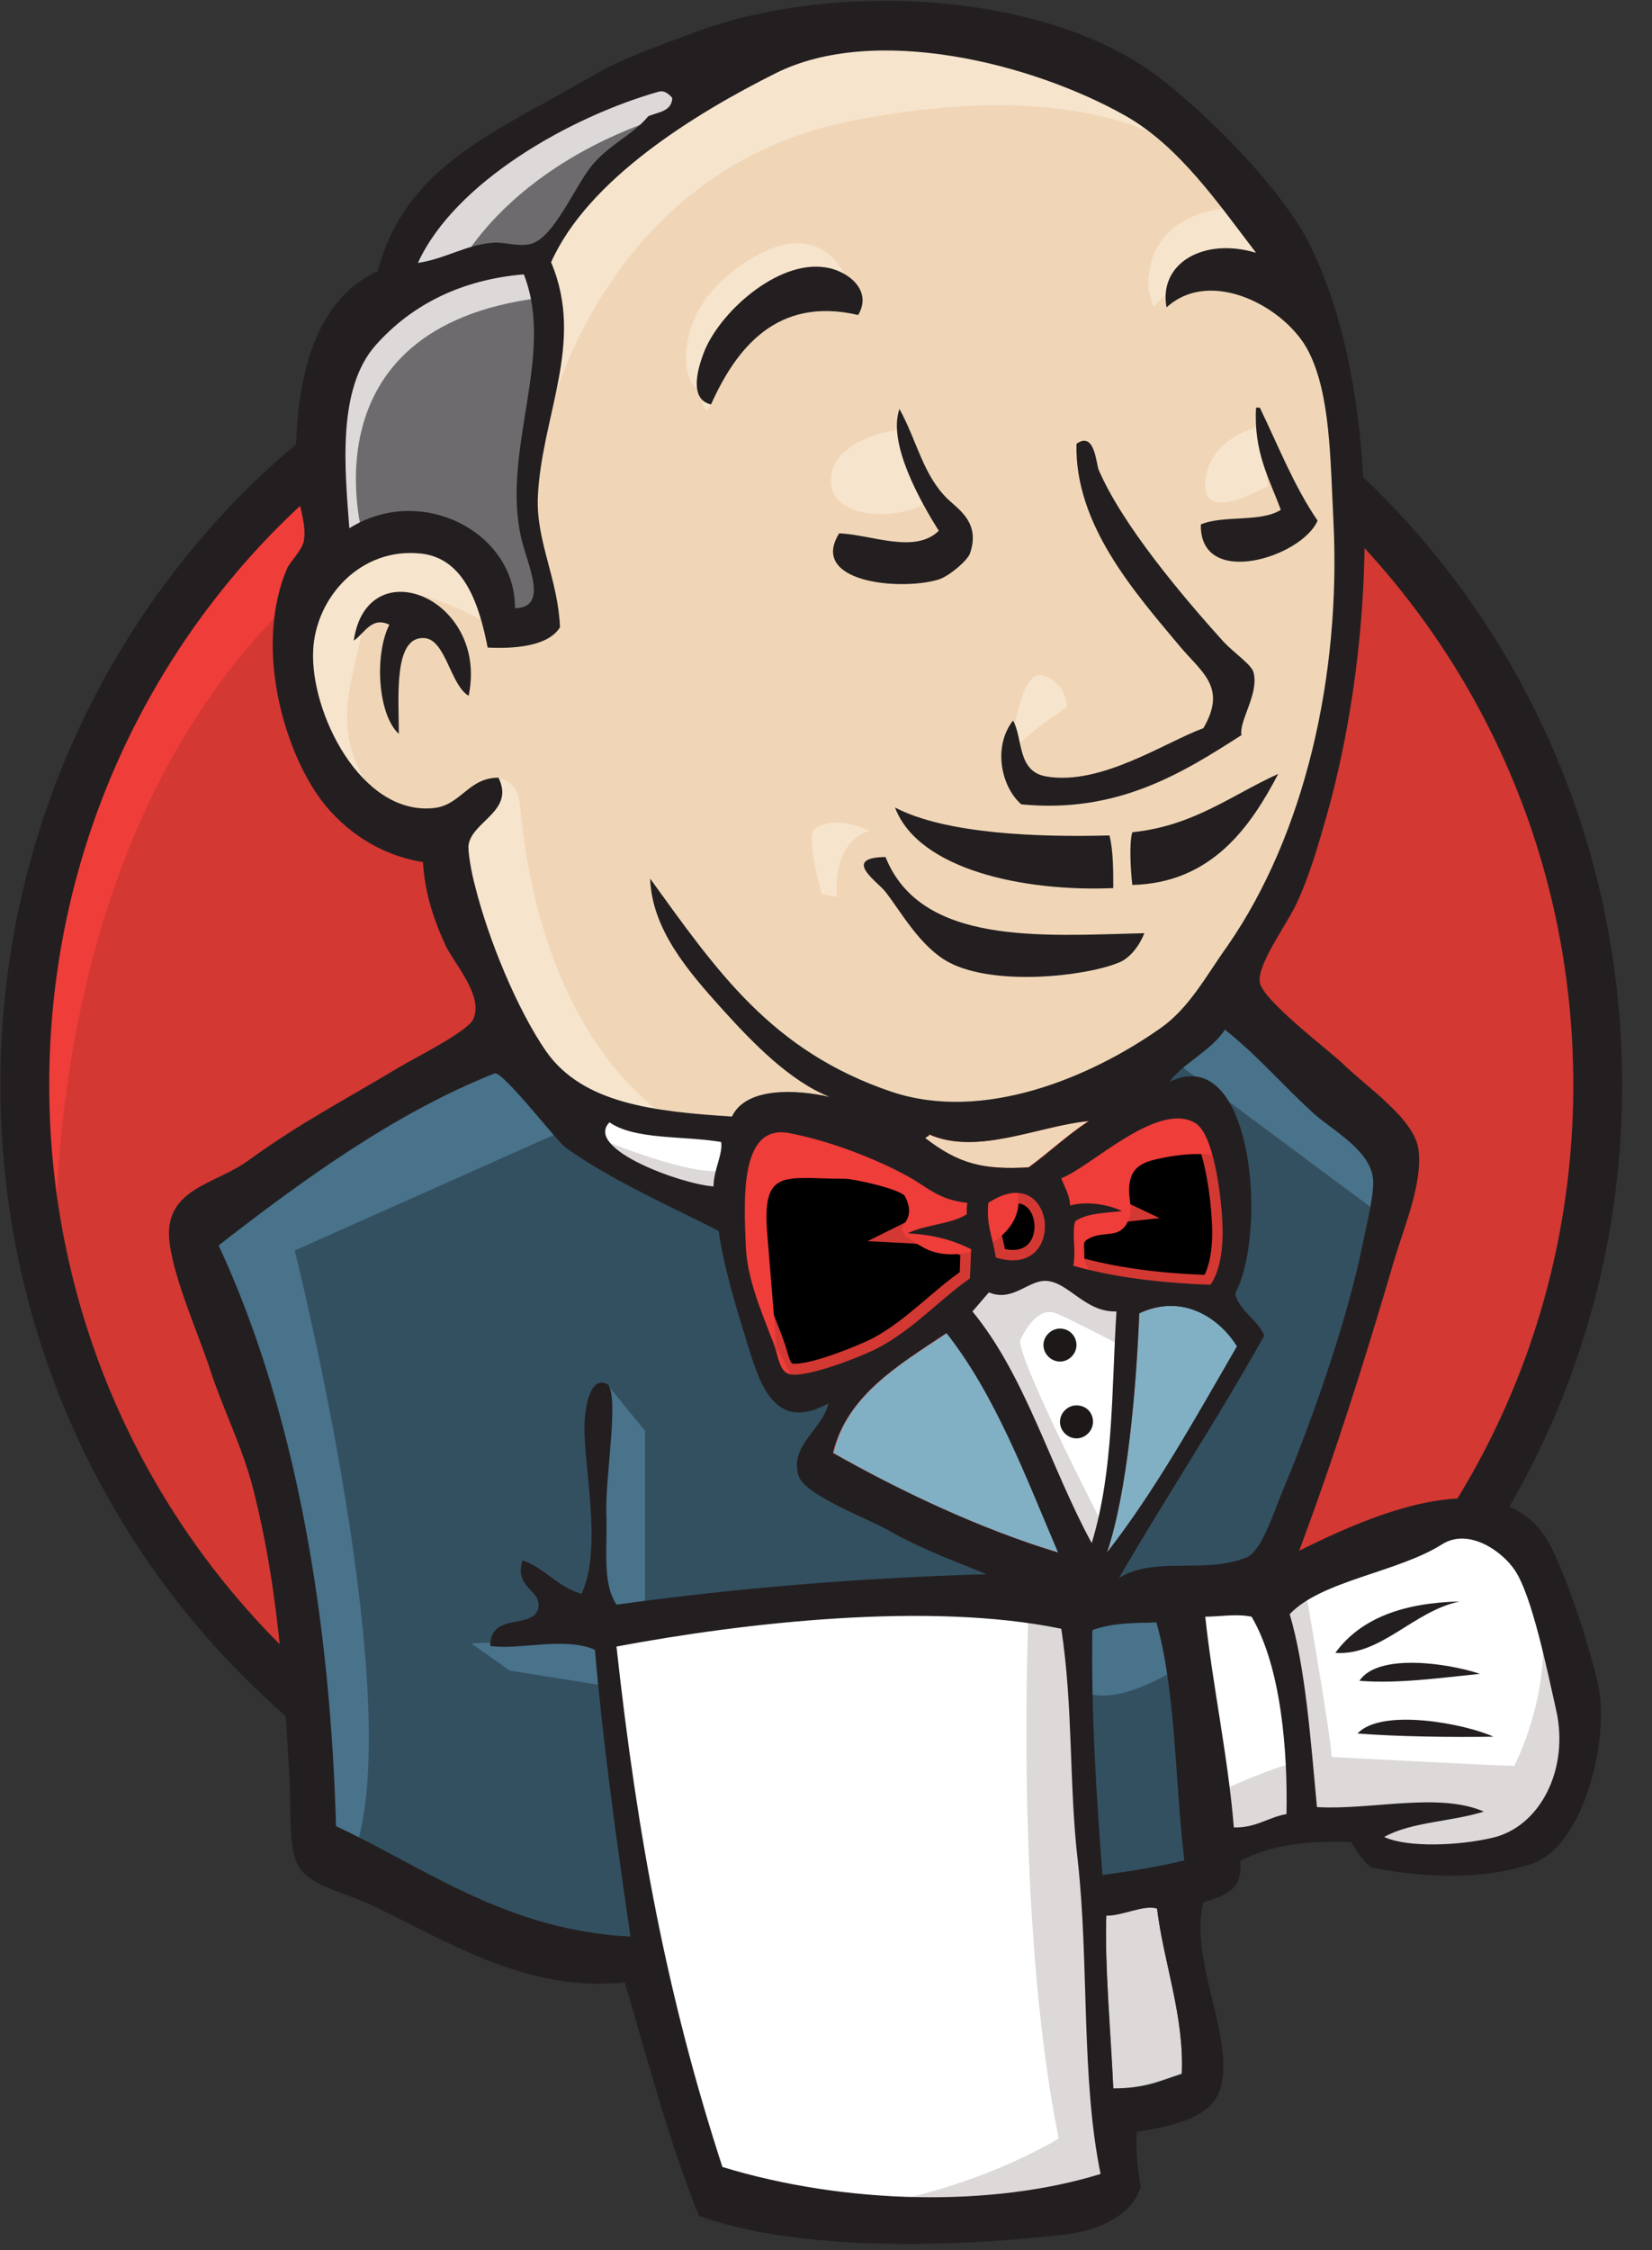
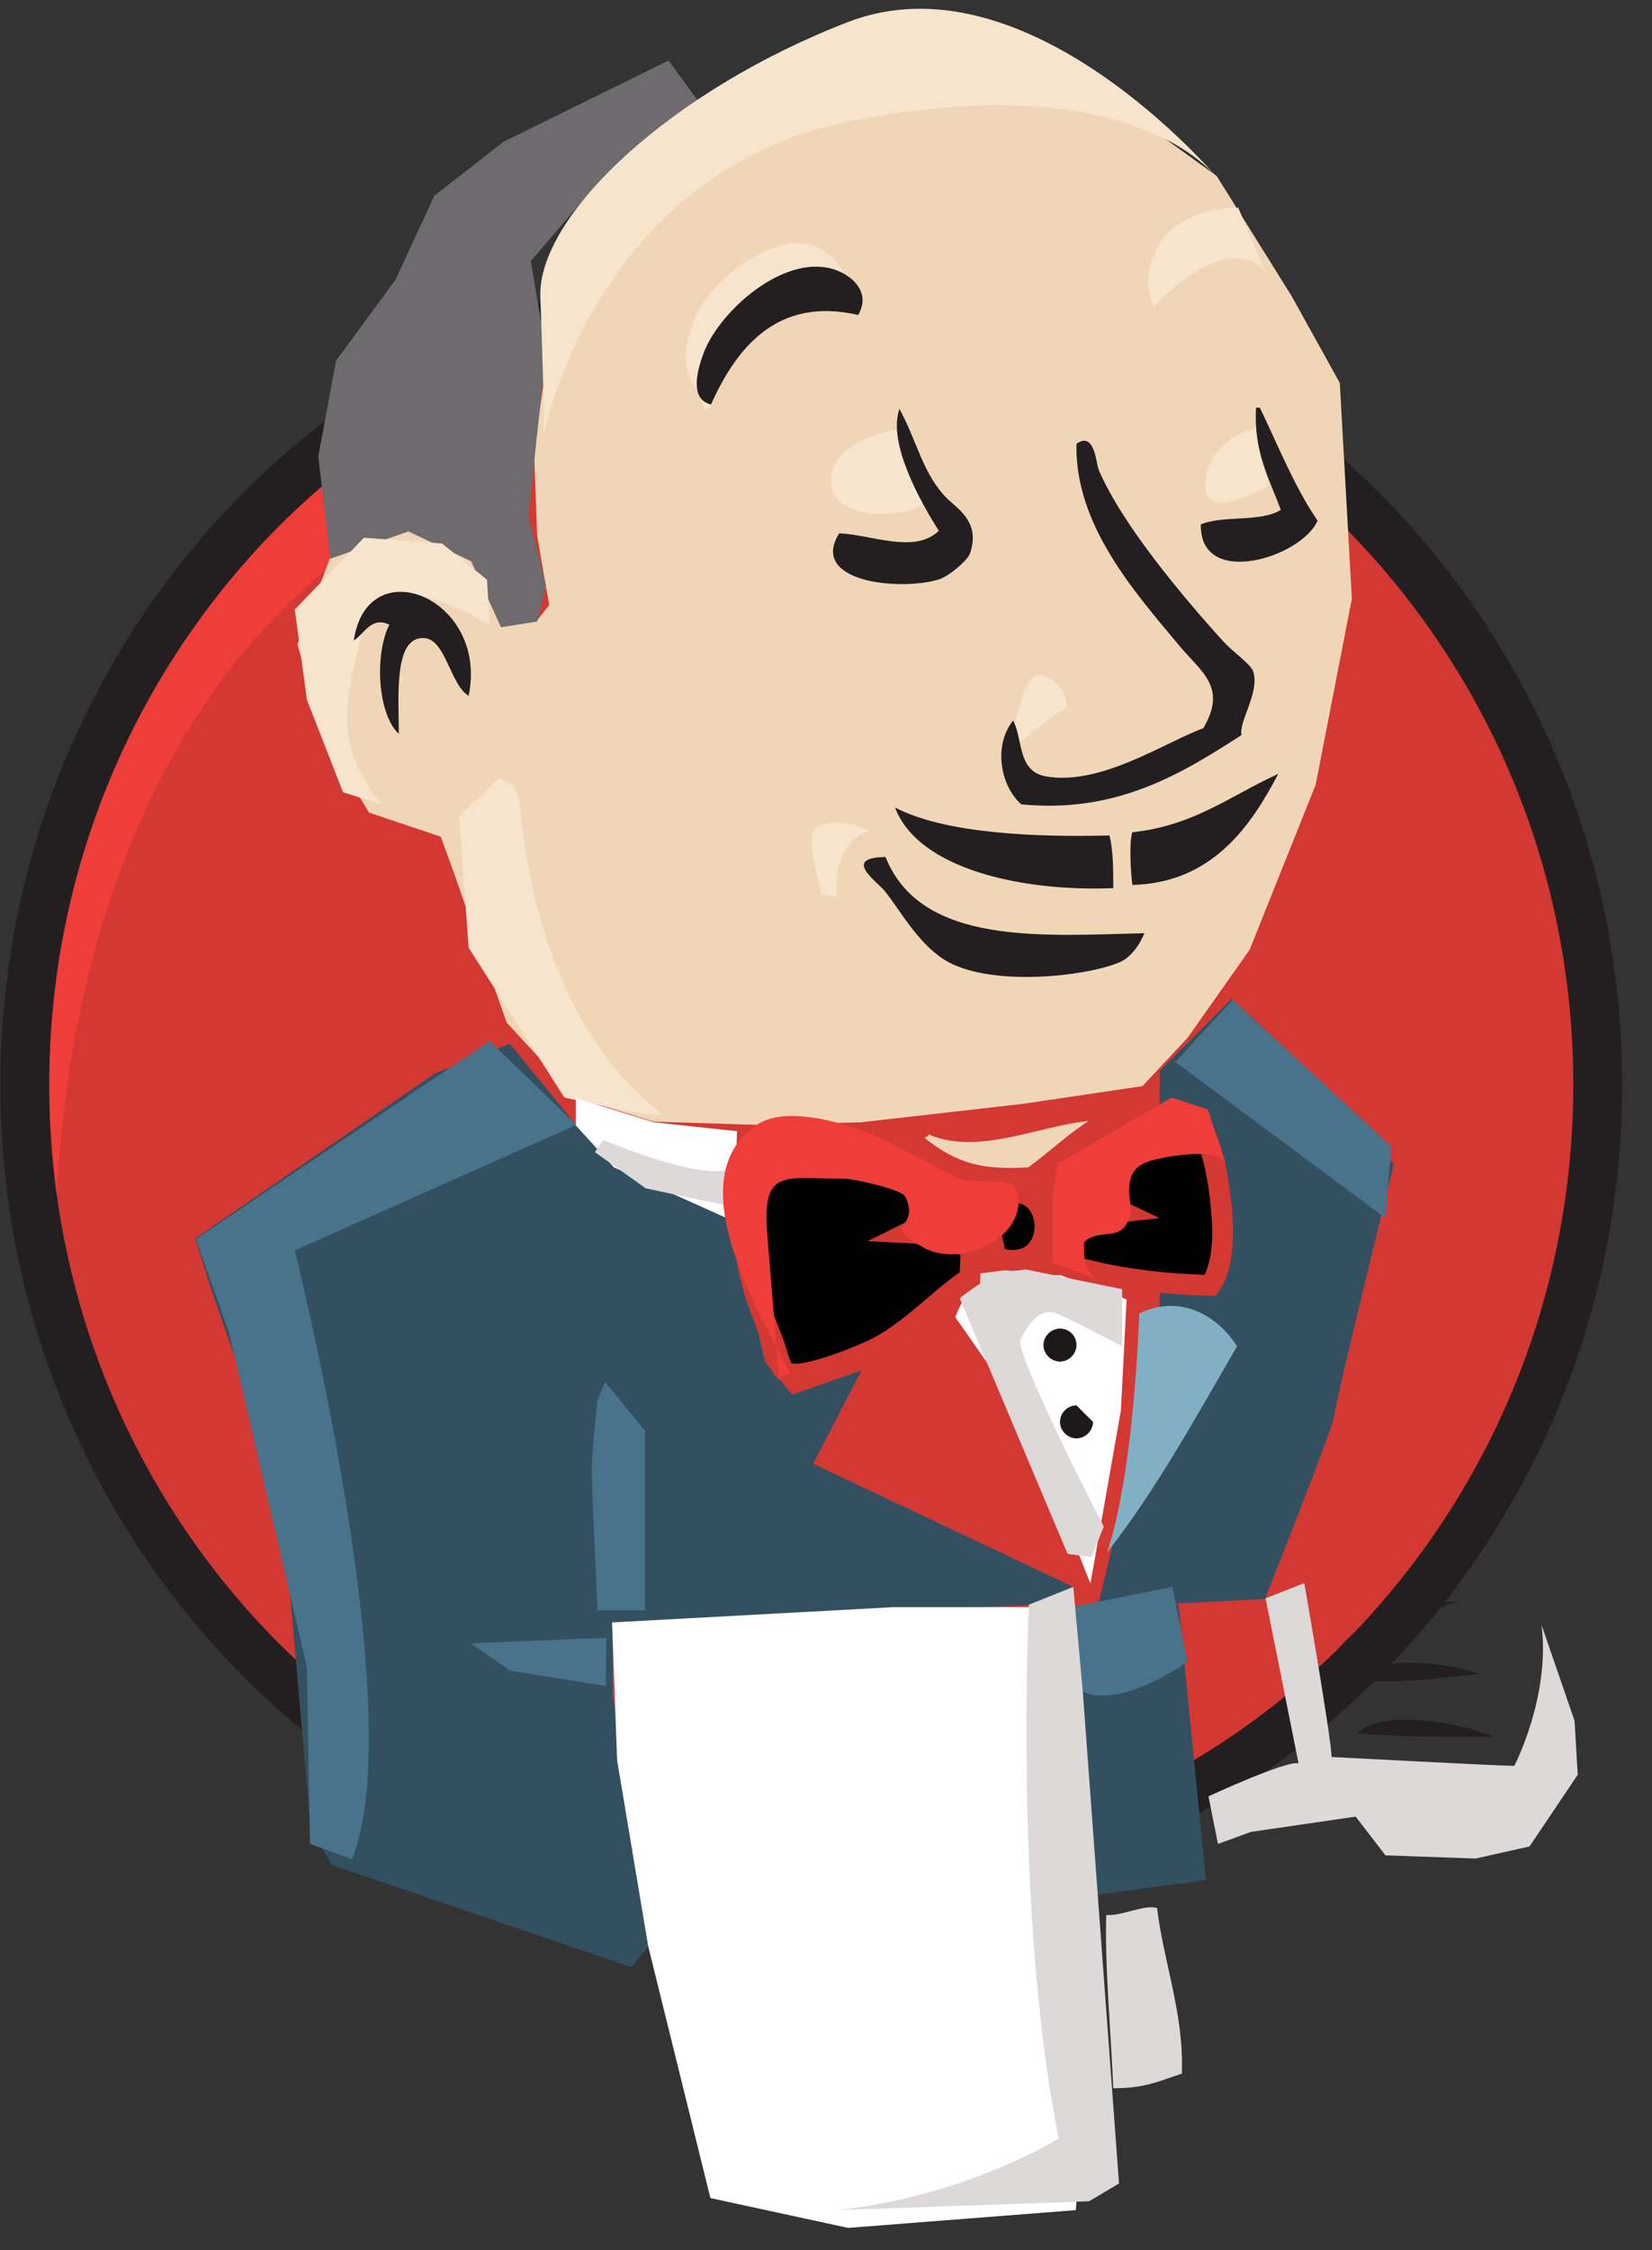
<svg xmlns="http://www.w3.org/2000/svg" width="47px" height="64px" viewBox="0 0 47 64" version="1.1">
  <rect x="0" y="0" width="47" height="64" fill="#333333" stroke="none" />
  <title>6A198676-ACC3-476E-8041-0ED62F337CDE</title>
  <desc>Created with sketchtool.</desc>
  <g id="Page-1" stroke="none" stroke-width="1" fill="none" fill-rule="evenodd">
    <g id="Enterprise_document-management" transform="translate(-1151, -5416)" fill-rule="nonzero">
      <g id="Group-11" transform="translate(122, 5219)">
        <g id="Group-7" transform="translate(1029, 197)">
          <g id="jenkins-1-(1)">
            <path d="M45.465,30.766 C45.465,43.402 35.446,53.655 23.081,53.655 C10.715,53.655 0.697,43.402 0.697,30.766 C0.697,18.13 10.715,7.876 23.081,7.876 C35.446,7.876 45.465,18.13 45.465,30.766" id="Path" fill="#D33833" />
            <path d="M1.617,36.434 C1.617,36.434 -0.007,12.57 21.998,11.884 L20.463,9.32 L8.531,13.328 L5.119,17.245 L2.141,22.949 L0.444,29.592 L0.949,34.033" id="Path" fill="#EF3D3A" />
            <path d="M7.755,15.151 C3.838,19.176 1.401,24.718 1.401,30.856 C1.401,36.993 3.838,42.535 7.755,46.561 C11.69,50.586 17.088,53.059 23.081,53.059 C29.074,53.059 34.471,50.586 38.406,46.561 C42.324,42.535 44.761,36.993 44.761,30.856 C44.761,24.718 42.324,19.176 38.406,15.151 C34.471,11.144 29.074,8.653 23.081,8.653 C17.106,8.653 11.69,11.126 7.755,15.151 Z M6.762,47.517 C2.592,43.257 0.011,37.355 0.011,30.856 C0.011,24.357 2.592,18.454 6.762,14.176 C10.932,9.916 16.708,7.263 23.081,7.263 C29.453,7.263 35.229,9.916 39.399,14.176 C43.569,18.436 46.151,24.339 46.151,30.856 C46.151,37.354 43.569,43.257 39.399,47.517 C35.229,51.796 29.453,54.431 23.081,54.431 C16.708,54.431 10.932,51.796 6.762,47.517 Z" id="Shape" fill="#231F20" />
            <polyline id="Path" fill="#F0D6B7" points="32.504 30.892 29.092 31.397 24.489 31.921 21.51 31.993 18.604 31.903 16.384 31.217 14.416 29.087 12.881 24.736 12.539 23.798 10.499 23.112 9.307 21.144 8.459 18.328 9.398 15.855 11.618 15.079 13.405 15.927 14.253 17.805 15.282 17.642 15.625 17.209 15.282 15.241 15.192 12.768 15.698 9.356 15.679 7.407 17.232 4.916 19.958 2.948 24.723 0.908 30.013 1.684 34.616 5.006 36.746 8.418 38.118 10.891 38.461 17.028 37.432 22.317 35.554 27.011 33.785 29.52" />
            <polyline id="Path" fill="#335061" points="29.615 45.64 17.431 46.146 17.431 48.185 18.46 55.352 17.954 55.948 9.434 53.041 8.838 52.012 7.989 42.373 5.986 36.596 5.553 35.224 12.376 30.531 14.506 29.683 16.384 31.993 18.008 33.437 19.886 34.033 20.734 34.286 21.763 38.726 22.539 39.665 24.507 38.979 23.135 41.633 30.536 45.135 29.615 45.64" />
            <polyline id="Path" fill="#6D6B6D" points="9.398 15.891 11.618 15.115 13.405 15.963 14.253 17.841 15.282 17.678 15.535 16.649 15.03 14.682 15.535 9.988 15.102 7.425 16.636 5.638 19.958 3.002 19.019 1.721 14.326 4.031 12.358 5.566 11.257 7.948 9.56 10.259 9.055 12.985 9.398 15.891" />
-             <path d="M12.9,7.876 C12.9,7.876 14.181,4.717 19.29,3.183 C24.398,1.648 19.543,2.082 19.543,2.082 L14,4.212 L11.871,6.342 L10.932,8.039 L12.9,7.876 M10.336,15.295 C10.336,15.295 8.549,9.32 15.373,8.472 L15.12,7.443 L10.427,8.544 L9.055,12.985 L9.398,15.891 L10.336,15.295" id="Shape" fill="#DCD9D8" />
            <path d="M13.062,23.22 L14.181,22.137 C14.181,22.137 14.687,22.191 14.777,22.787 C14.867,23.383 15.12,28.762 18.784,31.65 C19.127,31.921 16.059,31.217 16.059,31.217 L13.333,26.957 M28.749,21.595 C28.749,21.595 28.947,19.014 29.651,19.213 C30.355,19.411 30.355,20.115 30.355,20.115 C30.355,20.115 28.659,21.198 28.749,21.595 M35.825,12.137 C35.825,12.137 34.417,12.425 34.291,13.671 C34.164,14.916 35.825,13.924 36.078,13.833 M25.518,12.227 C25.518,12.227 23.64,12.479 23.64,13.671 C23.64,14.862 25.77,14.772 26.366,14.266 M13.928,17.769 C13.928,17.769 10.697,15.801 10.355,17.678 C10.012,19.556 9.253,20.909 10.86,22.877 L9.759,22.534 L8.73,19.899 L8.387,17.335 L10.355,15.295 L12.575,15.458 L13.856,16.487 L13.929,17.769 M15.463,12.389 C15.463,12.389 16.907,4.88 24.236,3.436 C30.265,2.244 33.442,3.688 34.634,5.06 C34.634,5.06 29.254,-1.33 24.146,0.619 C19.037,2.587 15.282,6.161 15.373,8.454 C15.517,12.389 15.463,12.389 15.463,12.389 M35.229,5.909 C35.229,5.909 32.756,5.818 32.666,8.039 C32.666,8.039 32.666,8.382 32.829,8.725 C32.829,8.725 34.796,6.504 35.988,7.696" id="Shape" fill="#F7E4CD" />
            <path d="M24.416,8.959 C24.416,8.959 23.983,5.566 21.095,7.533 C19.218,8.815 19.398,10.602 19.723,10.945 C20.066,11.288 19.976,11.974 20.229,11.505 C20.481,11.035 20.409,9.501 21.348,9.068 C22.268,8.634 23.821,8.165 24.416,8.959" id="Path" fill="#F7E4CD" />
            <path d="M16.402,31.993 L8.386,35.567 C8.386,35.567 11.708,48.781 10.011,52.879 L8.82,52.445 L8.73,47.409 L6.509,37.878 L5.57,35.242 L13.928,29.61 L16.401,31.993 M17.214,39.304 L18.351,40.694 L18.351,45.802 L16.997,45.802 C16.997,45.802 16.835,42.228 16.835,41.795 C16.835,41.362 16.997,39.827 16.997,39.827 M17.25,46.579 L13.405,46.741 L14.506,47.517 L17.232,47.951" id="Shape" fill="#49728B" />
            <polyline id="Path" fill="#335061" points="30.374 45.73 33.532 45.64 34.309 53.474 31.078 53.908 30.373 45.73" />
            <path d="M31.222,45.73 L35.988,45.478 C35.988,45.478 37.955,40.531 37.955,40.279 C37.955,40.026 39.652,33.112 39.652,33.112 L35.807,29.105 L35.031,28.419 L32.991,30.459 L32.991,38.384 L31.222,45.73" id="Path" fill="#335061" />
            <path d="M33.352,45.135 L30.373,45.73 L30.807,48.113 C31.908,48.619 33.785,47.265 33.785,47.265 M33.442,30.206 L39.417,34.647 L39.58,32.607 L35.067,28.437 L33.442,30.206" id="Shape" fill="#49728B" />
            <polyline id="Path" fill="#FFFFFF" points="20.211 62.518 18.441 55.352 17.557 50.063 17.413 46.146 25.409 45.712 30.373 45.712 29.922 54.666 30.698 61.58 30.608 62.861 24.128 63.367 20.211 62.518" />
            <path d="M29.272,45.64 C29.272,45.64 28.839,54.504 30.121,60.822 C30.121,60.822 27.557,62.446 23.821,62.861 L30.987,62.609 L31.836,62.103 L30.807,48.131 L30.536,45.135" id="Path" fill="#DCD9D8" />
-             <polyline id="Path" fill="#FFFFFF" points="34.435 52.807 37.757 51.868 44.057 51.525 44.995 48.619 43.298 43.582 41.331 43.33 38.605 44.178 36.006 45.46 34.616 45.207 33.532 45.64" />
            <path d="M34.381,51.092 C34.381,51.092 36.601,50.063 36.944,50.153 L36.006,45.46 L37.107,45.026 C37.107,45.026 37.883,49.467 37.883,49.973 C37.883,49.973 42.649,50.225 43.082,50.225 C43.082,50.225 44.111,48.258 43.858,46.218 L44.797,48.944 L44.887,50.478 L43.515,52.518 L41.981,52.861 L39.417,52.771 L38.569,51.669 L35.59,52.103 L34.652,52.446" id="Path" fill="#DCD9D8" />
            <path d="M31.023,45.044 L29.146,40.279 L27.178,37.463 C27.178,37.463 27.612,36.271 28.207,36.271 L30.175,36.271 L32.052,36.957 L31.89,40.116 L31.023,45.044" id="Path" fill="#FFFFFF" />
            <path d="M31.402,43.42 C31.402,43.42 29.02,38.817 29.02,38.131 C29.02,38.131 29.453,37.102 30.049,37.355 C30.644,37.607 31.926,38.293 31.926,38.293 L31.926,36.668 L29.02,36.073 L27.052,36.326 L30.373,44.196 L31.059,44.286" id="Path" fill="#DCD9D8" />
            <polyline id="Path" fill="#FFFFFF" points="20.969 32.174 18.604 31.921 16.384 31.235 16.384 32.011 17.467 33.203 20.878 34.737" />
            <path d="M17.16,32.426 C17.16,32.426 19.795,33.528 20.662,33.275 L20.752,34.304 L18.369,33.798 L16.925,32.769 L17.16,32.426" id="Path" fill="#DCD9D8" />
            <path d="M34.435,36.56 C32.991,36.524 31.673,36.344 30.536,36.019 C30.608,35.549 30.464,35.098 30.59,34.755 C30.915,34.52 31.438,34.52 31.926,34.466 C31.511,34.268 30.915,34.177 30.446,34.304 C30.427,33.979 30.283,33.78 30.193,33.528 C31.005,33.239 32.919,31.343 34.002,31.957 C34.525,32.264 34.742,33.961 34.778,34.809 C34.814,35.495 34.706,36.181 34.435,36.56" id="Path" fill="#D33833" />
            <path d="M34.435,36.56 C32.991,36.524 31.673,36.344 30.536,36.019 C30.608,35.549 30.464,35.098 30.59,34.755 C30.915,34.52 31.438,34.52 31.926,34.466 C31.511,34.268 30.915,34.177 30.446,34.304 C30.427,33.979 30.283,33.78 30.193,33.528 C31.005,33.239 32.919,31.343 34.002,31.957 C34.525,32.264 34.742,33.961 34.778,34.809 C34.814,35.495 34.706,36.181 34.435,36.56 L34.435,36.56 Z" id="Path" stroke="#D33833" stroke-width="0.593" fill="#000000" />
            <path d="M27.521,34.195 C27.521,34.304 27.521,34.412 27.503,34.52 C27.052,34.809 26.33,34.809 25.824,35.062 C26.547,35.098 27.124,35.278 27.63,35.513 C27.611,35.784 27.611,36.073 27.594,36.344 C26.763,36.903 26.005,37.752 25.03,38.293 C24.561,38.546 22.954,39.196 22.467,39.069 C22.196,38.997 22.16,38.654 22.052,38.329 C21.817,37.643 21.276,36.524 21.221,35.477 C21.167,34.159 21.023,31.939 22.449,32.21 C23.604,32.426 24.94,32.95 25.824,33.437 C26.384,33.762 26.691,34.123 27.521,34.195" id="Path" fill="#D33833" />
            <path d="M27.521,34.195 C27.521,34.304 27.521,34.412 27.503,34.52 C27.052,34.809 26.33,34.809 25.824,35.062 C26.547,35.098 27.124,35.278 27.63,35.513 C27.611,35.784 27.611,36.073 27.594,36.344 C26.763,36.903 26.005,37.752 25.03,38.293 C24.561,38.546 22.954,39.196 22.467,39.069 C22.196,38.997 22.16,38.654 22.052,38.329 C21.817,37.643 21.276,36.524 21.221,35.477 C21.167,34.159 21.023,31.939 22.449,32.21 C23.604,32.426 24.94,32.95 25.824,33.437 C26.384,33.762 26.691,34.123 27.521,34.195 L27.521,34.195 Z" id="Path" stroke="#D33833" stroke-width="0.593" fill="#000000" />
            <path d="M28.334,35.766 C28.207,35.044 28.063,34.845 28.117,34.213 C30.049,32.932 30.391,36.416 28.334,35.766" id="Path" fill="#D33833" />
            <path d="M28.334,35.766 C28.207,35.044 28.063,34.845 28.117,34.213 C30.049,32.932 30.391,36.416 28.334,35.766 L28.334,35.766 Z" id="Path" stroke="#D33833" stroke-width="0.593" fill="#000000" />
            <path d="M31.114,36.344 C31.114,36.344 30.518,35.495 30.951,35.242 C31.384,34.99 31.8,35.242 32.052,34.809 C32.305,34.376 32.052,34.123 32.143,33.618 C32.233,33.112 32.648,33.022 33.081,32.932 C33.514,32.841 34.706,32.679 34.868,33.094 L34.363,31.56 L33.334,31.217 L30.103,33.094 L29.94,34.033 L29.94,35.91 M22.16,39.16 C22.052,37.824 21.944,36.506 21.835,35.17 C21.655,33.185 22.305,33.527 24.037,33.527 C24.308,33.527 25.662,33.834 25.752,34.033 C26.222,34.99 24.976,34.773 26.294,35.495 C27.395,36.091 29.363,35.134 28.911,33.78 C28.658,33.473 27.612,33.69 27.233,33.491 L25.229,32.463 C24.38,32.029 22.431,31.379 21.528,31.993 C19.236,33.546 21.673,37.445 22.485,39.069" id="Shape" fill="#EF3D3A" />
            <path d="M24.416,8.959 C22.088,8.418 20.933,9.934 20.229,11.504 C19.597,11.36 19.849,10.494 20.012,10.061 C20.427,8.923 22.106,7.389 23.478,7.605 C24.055,7.678 24.85,8.219 24.416,8.959 M35.735,11.595 L35.843,11.595 C36.367,12.678 36.818,13.833 37.486,14.808 C37.035,15.855 34.128,16.758 34.164,14.916 C34.796,14.646 35.879,14.862 36.439,14.501 C36.114,13.617 35.663,12.858 35.735,11.595 M25.59,11.631 C26.095,12.552 26.258,13.508 26.962,14.194 C27.287,14.501 27.9,14.88 27.594,15.747 C27.521,15.945 26.998,16.397 26.691,16.487 C25.59,16.812 23.008,16.559 23.875,15.169 C24.795,15.205 26.023,15.765 26.709,15.097 C26.186,14.266 25.247,12.606 25.59,11.631 M35.32,20.909 C33.659,21.975 31.799,23.148 29.056,22.877 C28.478,22.372 28.243,21.234 28.821,20.494 C29.11,21 28.929,21.938 29.76,22.083 C31.312,22.354 33.117,21.126 34.236,20.711 C34.922,19.538 34.182,19.122 33.551,18.364 C32.269,16.83 30.572,14.916 30.626,12.624 C31.15,12.245 31.186,13.201 31.258,13.364 C31.926,14.916 33.605,16.92 34.814,18.256 C35.121,18.581 35.608,18.906 35.663,19.122 C35.825,19.736 35.247,20.494 35.32,20.91 M13.333,19.79 C12.809,19.483 12.683,18.184 12.069,18.148 C11.185,18.093 11.347,19.845 11.347,20.873 C10.751,20.332 10.643,18.635 11.076,17.769 C10.571,17.516 10.354,18.039 10.065,18.22 C10.445,15.602 13.91,17.01 13.333,19.79 M36.367,22.011 C35.59,23.491 34.489,25.115 32.215,25.17 C32.161,24.7 32.125,23.96 32.215,23.671 C33.966,23.491 35.049,22.606 36.367,22.011 M25.463,22.967 C26.908,23.726 29.579,23.816 31.565,23.762 C31.673,24.195 31.673,24.736 31.673,25.26 C29.128,25.368 26.131,24.736 25.463,22.967 M25.193,24.375 C26.204,26.903 29.651,26.614 32.558,26.542 C32.431,26.866 32.161,27.264 31.8,27.39 C30.861,27.769 28.298,28.058 26.998,27.372 C26.186,26.939 25.644,25.946 25.193,25.368 C24.994,25.097 23.911,24.393 25.193,24.375" id="Shape" fill="#231F20" />
            <path d="M35.193,38.293 C34.02,40.315 32.883,42.391 31.493,44.16 C32.07,42.445 32.323,39.557 32.413,37.355 C33.641,36.777 34.688,37.481 35.193,38.293" id="Path" fill="#81B0C4" />
            <path d="M41.529,45.55 C40.212,45.821 39.291,47.102 37.991,47.012 C38.713,46.019 39.941,45.586 41.529,45.55 M42.107,47.608 C41.024,47.716 39.76,47.897 38.677,47.806 C39.201,47.012 41.186,47.301 42.107,47.608 M42.486,49.395 C41.277,49.413 39.778,49.395 38.623,49.305 C39.309,48.564 41.71,49.034 42.486,49.395" id="Shape" fill="#231F20" />
            <path d="M32.919,54.269 C33.099,55.785 33.695,57.32 33.623,58.98 C32.955,59.197 32.576,59.395 31.673,59.395 C31.619,57.987 31.42,55.821 31.475,54.467 C31.908,54.503 32.558,54.16 32.919,54.269" id="Path" fill="#DCD9D8" />
            <path d="M30.969,31.885 C30.355,32.282 29.85,32.769 29.254,33.203 C27.955,33.275 27.251,33.112 26.312,32.372 C26.33,32.318 26.42,32.336 26.42,32.264 C27.81,32.878 29.579,32.011 30.969,31.885" id="Path" fill="#F0D6B7" />
-             <path d="M23.712,41.326 C24.092,39.683 25.59,38.817 26.944,37.914 C28.334,39.683 29.182,41.958 30.121,44.16 C27.9,43.492 25.644,42.427 23.712,41.326" id="Path" fill="#81B0C4" />
-             <path d="M31.475,54.485 C31.42,55.839 31.601,57.987 31.673,59.413 C32.576,59.413 32.955,59.215 33.623,58.998 C33.695,57.337 33.099,55.803 32.919,54.287 C32.558,54.16 31.908,54.503 31.475,54.485 L31.475,54.485 Z M17.539,46.832 C18.135,52.265 18.983,56.814 20.553,61.634 C24.037,62.699 28.225,62.789 31.312,61.832 C30.753,59.125 30.987,55.821 30.662,52.915 C30.409,50.731 30.536,48.546 30.193,46.326 C26.456,45.55 21.185,46.146 17.539,46.832 Z M31.078,46.362 C31.041,48.691 31.186,51.001 31.366,53.33 C32.269,53.204 32.865,53.113 33.695,52.915 C33.424,50.676 33.46,48.131 32.901,46.146 C32.269,46.164 31.709,46.146 31.078,46.362 L31.078,46.362 Z M35.608,45.983 C35.175,45.893 34.688,45.983 34.291,45.983 C34.489,47.879 34.941,49.973 35.103,51.976 C35.735,51.994 36.078,51.687 36.601,51.597 C36.637,49.846 36.457,47.427 35.608,45.983 Z M42.486,52.265 C43.822,51.94 44.652,50.315 44.273,48.637 C44.02,47.517 43.587,45.387 43.1,44.665 C42.757,44.142 41.8,43.438 41.024,43.925 C39.778,44.719 37.594,44.954 36.692,45.911 C37.143,47.427 37.287,49.485 37.468,51.398 C39.02,51.489 40.916,50.965 42.215,51.525 C41.313,51.814 40.157,51.814 39.381,52.247 C40.031,52.554 41.511,52.5 42.486,52.265 L42.486,52.265 Z M30.103,44.16 C29.164,41.958 28.316,39.683 26.926,37.914 C25.572,38.816 24.092,39.683 23.694,41.326 C25.644,42.427 27.901,43.492 30.103,44.16 Z M32.413,37.355 C32.323,39.557 32.07,42.445 31.493,44.16 C32.883,42.373 34.02,40.315 35.193,38.293 C34.688,37.481 33.641,36.777 32.413,37.354 L32.413,37.355 Z M29.796,36.434 C29.272,36.38 28.821,37.048 28.135,36.759 C27.973,36.939 27.828,37.12 27.666,37.3 C29.182,39.141 29.886,41.741 31.06,43.889 C31.691,41.813 31.619,39.557 31.764,37.3 C30.897,37.336 30.41,36.488 29.796,36.434 L29.796,36.434 Z M28.117,34.213 C28.063,34.845 28.207,35.044 28.334,35.766 C30.391,36.416 30.049,32.932 28.117,34.213 Z M25.824,33.455 C24.94,32.968 23.604,32.444 22.449,32.228 C21.023,31.957 21.167,34.177 21.221,35.495 C21.276,36.542 21.817,37.643 22.052,38.347 C22.16,38.672 22.196,39.015 22.467,39.087 C22.954,39.196 24.579,38.564 25.03,38.311 C26.005,37.788 26.763,36.939 27.594,36.362 C27.612,36.091 27.612,35.802 27.63,35.531 C27.124,35.278 26.565,35.116 25.824,35.08 C26.312,34.827 27.052,34.827 27.503,34.538 C27.503,34.43 27.503,34.322 27.521,34.213 C26.691,34.123 26.384,33.762 25.824,33.455 Z M17.34,31.921 C16.6,32.679 19.416,33.69 20.301,33.744 C20.301,33.275 20.571,32.824 20.517,32.481 C19.452,32.3 18.062,32.426 17.34,31.921 Z M26.438,32.264 C26.438,32.336 26.348,32.318 26.33,32.372 C27.287,33.112 27.991,33.275 29.272,33.203 C29.85,32.787 30.373,32.282 30.987,31.885 C29.579,32.011 27.81,32.878 26.438,32.264 L26.438,32.264 Z M34.778,34.791 C34.742,33.961 34.525,32.246 34.002,31.939 C32.919,31.307 31.005,33.221 30.193,33.51 C30.283,33.762 30.428,33.961 30.446,34.286 C30.933,34.159 31.511,34.25 31.926,34.448 C31.438,34.502 30.915,34.502 30.59,34.737 C30.482,35.08 30.626,35.531 30.536,36.001 C31.673,36.326 32.991,36.488 34.435,36.542 C34.706,36.181 34.814,35.495 34.778,34.791 L34.778,34.791 Z M16.095,32.643 C15.86,32.481 14.29,30.441 14.073,30.531 C11.239,31.65 8.585,33.582 6.22,35.423 C8.477,40.279 9.398,46.218 9.56,51.94 C12.142,53.15 14.416,54.901 17.936,55.081 C17.521,52.211 17.16,49.629 16.925,46.922 C16.041,46.543 14.777,46.94 13.947,46.813 C13.947,45.821 15.21,46.38 15.318,45.712 C15.391,45.207 14.614,45.171 14.867,44.377 C15.517,44.611 15.86,45.135 16.546,45.333 C17.178,43.961 16.546,41.524 16.636,40.369 C16.654,40.153 16.744,39.178 17.232,39.34 C17.665,39.485 17.214,41.958 17.25,43.041 C17.286,44.052 17.124,45.008 17.539,45.64 C20.933,45.171 24.38,44.882 28.063,44.774 C27.251,44.431 26.294,44.106 25.247,43.51 C24.669,43.185 22.882,42.517 22.72,41.976 C22.449,41.109 23.406,40.658 23.568,39.918 C21.853,40.856 21.528,39.015 21.113,37.733 C20.752,36.56 20.535,35.676 20.445,35.008 C18.947,34.25 17.358,33.546 16.095,32.643 L16.095,32.643 Z M33.28,30.766 C35.645,29.628 36.078,35.044 35.139,36.795 C35.283,37.318 35.771,37.517 35.97,37.986 C34.652,40.351 33.19,42.553 31.836,44.882 C32.829,44.25 34.273,44.774 35.446,44.304 C35.879,44.142 36.186,43.149 36.511,42.355 C37.413,40.189 38.352,37.445 38.768,35.387 C38.858,34.918 39.128,33.888 39.056,33.473 C38.948,32.715 37.937,32.156 37.413,31.704 C36.457,30.838 35.861,30.098 34.85,29.285 C34.471,29.881 33.605,30.278 33.28,30.766 L33.28,30.766 Z M10.697,9.808 C9.578,11.053 9.813,13.364 9.939,15.025 C11.979,13.743 14.669,15.133 14.651,17.299 C15.625,17.281 15.012,16.09 14.831,15.313 C14.253,12.804 15.806,10.097 14.903,7.804 C13.152,7.948 11.726,8.652 10.697,9.808 L10.697,9.808 Z M18.748,2.605 C16.203,3.327 12.936,5.187 11.889,7.479 C12.701,7.353 13.261,6.956 14.055,6.901 C14.362,6.883 14.759,7.028 15.102,6.938 C15.788,6.757 16.384,5.205 16.907,4.627 C17.413,4.067 18.026,3.815 18.441,3.309 C18.712,3.183 19.109,3.183 19.127,2.786 C19.019,2.659 18.893,2.569 18.748,2.605 L18.748,2.605 Z M32.016,3.291 C29.363,1.793 24.886,0.674 22.07,2.082 C19.795,3.219 16.727,5.096 15.679,7.461 C16.654,9.753 15.391,11.847 15.3,14.176 C15.264,15.422 15.878,16.487 15.932,17.841 C15.589,18.4 14.578,18.454 13.874,18.418 C13.64,17.227 13.225,15.891 11.997,15.747 C10.264,15.548 8.982,16.992 8.91,18.491 C8.82,20.26 10.264,23.184 12.322,22.985 C13.116,22.913 13.315,22.119 14.181,22.119 C14.651,23.058 13.459,23.346 13.333,24.014 C13.297,24.195 13.423,24.863 13.513,25.188 C13.892,26.722 14.723,28.726 15.535,29.899 C16.582,31.397 18.622,31.614 20.824,31.758 C21.221,30.91 22.665,30.982 23.604,31.199 C22.467,30.748 21.42,29.665 20.553,28.708 C19.561,27.607 18.55,26.433 18.496,24.989 C20.391,27.607 21.943,29.899 25.373,31.055 C27.973,31.921 31.005,30.657 33.009,29.249 C33.839,28.672 34.327,27.733 34.923,26.903 C37.125,23.726 38.154,19.213 37.937,14.826 C37.847,13.021 37.847,11.216 37.233,10.006 C36.601,8.743 34.453,7.587 33.189,8.743 C32.955,7.497 34.236,6.739 35.735,7.19 C34.67,5.8 33.551,4.158 32.016,3.291 Z M36.962,44.106 C39.038,43.077 42.901,41.344 44.183,44.106 C44.67,45.135 45.23,46.85 45.465,47.915 C45.808,49.395 45.085,52.536 43.551,53.023 C42.197,53.456 40.627,53.438 39.002,53.113 C38.804,52.951 38.605,52.68 38.443,52.391 C37.287,52.355 36.186,52.446 35.283,52.933 C35.374,53.799 34.796,53.926 34.236,54.106 C33.839,55.713 35.049,57.807 34.76,59.251 C34.561,60.298 33.28,60.46 32.341,60.641 C32.305,61.219 32.377,61.706 32.449,62.193 C32.233,62.988 31.276,63.439 30.355,63.547 C27.341,63.908 22.774,64.071 19.886,63.024 C19.073,61.038 18.441,58.637 17.773,56.381 C14.957,56.688 12.665,55.171 10.517,54.16 C9.777,53.818 8.748,53.619 8.459,53.023 C8.188,52.446 8.296,51.344 8.224,50.315 C8.062,47.662 7.899,45.099 7.213,42.391 C6.906,41.163 6.347,40.098 5.968,38.925 C5.607,37.842 4.993,36.488 4.831,35.405 C4.596,33.798 6.112,33.708 7.069,33.004 C8.567,31.921 9.741,31.325 11.365,30.35 C11.853,30.062 13.297,29.34 13.459,28.996 C13.784,28.329 12.9,27.39 12.665,26.866 C12.286,26.036 12.087,25.332 12.033,24.52 C10.679,24.303 9.632,23.491 9.019,22.588 C7.989,21.072 7.267,18.274 8.17,16.162 C8.242,16 8.585,15.656 8.64,15.404 C8.748,14.898 8.441,14.23 8.423,13.689 C8.333,10.927 8.892,8.544 10.751,7.714 C11.51,4.699 14.217,3.706 16.763,2.208 C17.719,1.648 18.766,1.288 19.849,0.89 C23.73,-0.536 29.706,-0.265 32.937,2.172 C34.309,3.201 36.493,5.385 37.269,6.974 C39.345,11.144 39.183,18.13 37.739,23.22 C37.54,23.906 37.269,24.899 36.872,25.729 C36.601,26.307 35.753,27.444 35.843,27.95 C35.951,28.473 37.793,29.863 38.19,30.242 C38.894,30.928 40.248,31.831 40.356,32.697 C40.482,33.618 39.959,34.881 39.688,35.766 C38.822,38.726 37.955,41.452 36.962,44.106 L36.962,44.106 Z" id="Shape" fill="#231F20" />
            <path d="M23.153,23.599 C23.261,23.455 23.875,23.22 24.741,23.635 C24.741,23.635 23.712,23.798 23.803,25.513 L23.369,25.422 C23.388,25.441 22.936,23.888 23.153,23.599" id="Path" fill="#F7E4CD" />
-             <path d="M30.626,38.257 C30.626,38.51 30.41,38.726 30.157,38.726 C29.904,38.726 29.687,38.51 29.687,38.257 C29.687,38.004 29.904,37.788 30.157,37.788 C30.428,37.788 30.626,38.004 30.626,38.257 M31.096,40.441 C31.096,40.694 30.879,40.911 30.626,40.911 C30.373,40.911 30.157,40.694 30.157,40.441 C30.157,40.188 30.373,39.972 30.626,39.972 C30.897,39.972 31.096,40.171 31.096,40.441" id="Shape" fill="#1D1919" />
+             <path d="M30.626,38.257 C30.626,38.51 30.41,38.726 30.157,38.726 C29.904,38.726 29.687,38.51 29.687,38.257 C29.687,38.004 29.904,37.788 30.157,37.788 C30.428,37.788 30.626,38.004 30.626,38.257 M31.096,40.441 C31.096,40.694 30.879,40.911 30.626,40.911 C30.373,40.911 30.157,40.694 30.157,40.441 C30.157,40.188 30.373,39.972 30.626,39.972 " id="Shape" fill="#1D1919" />
          </g>
        </g>
      </g>
    </g>
  </g>
</svg>